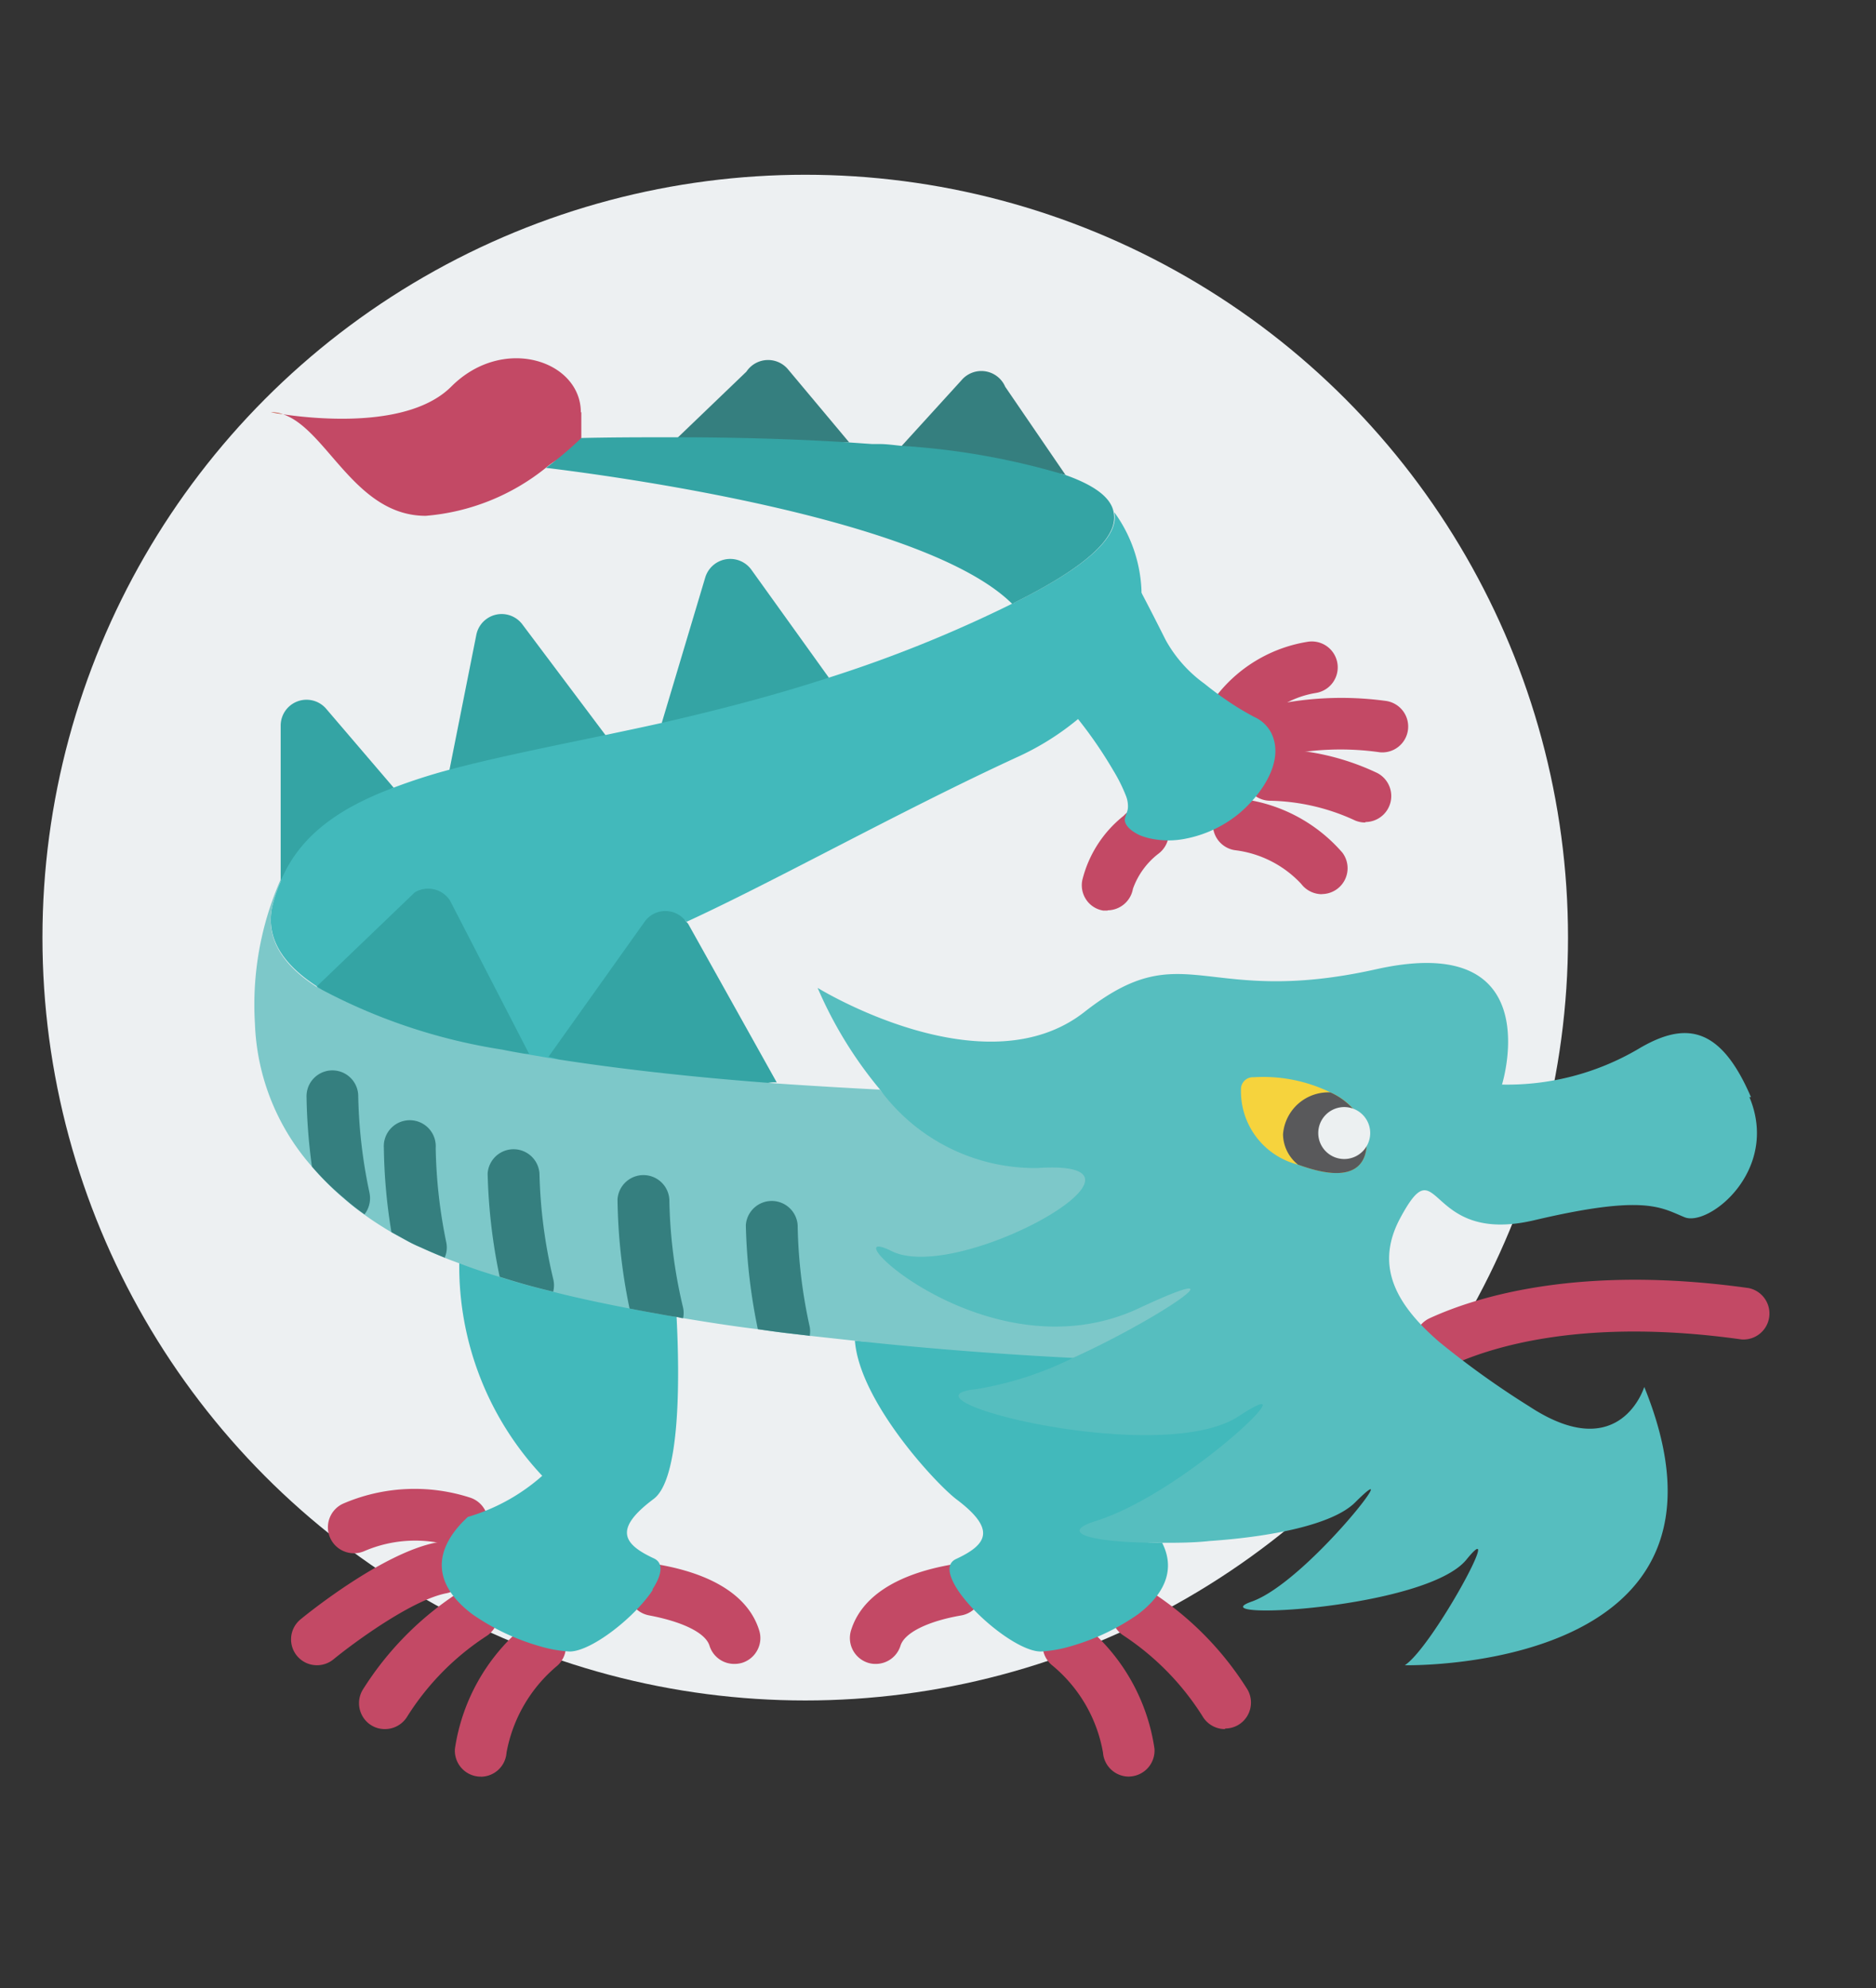
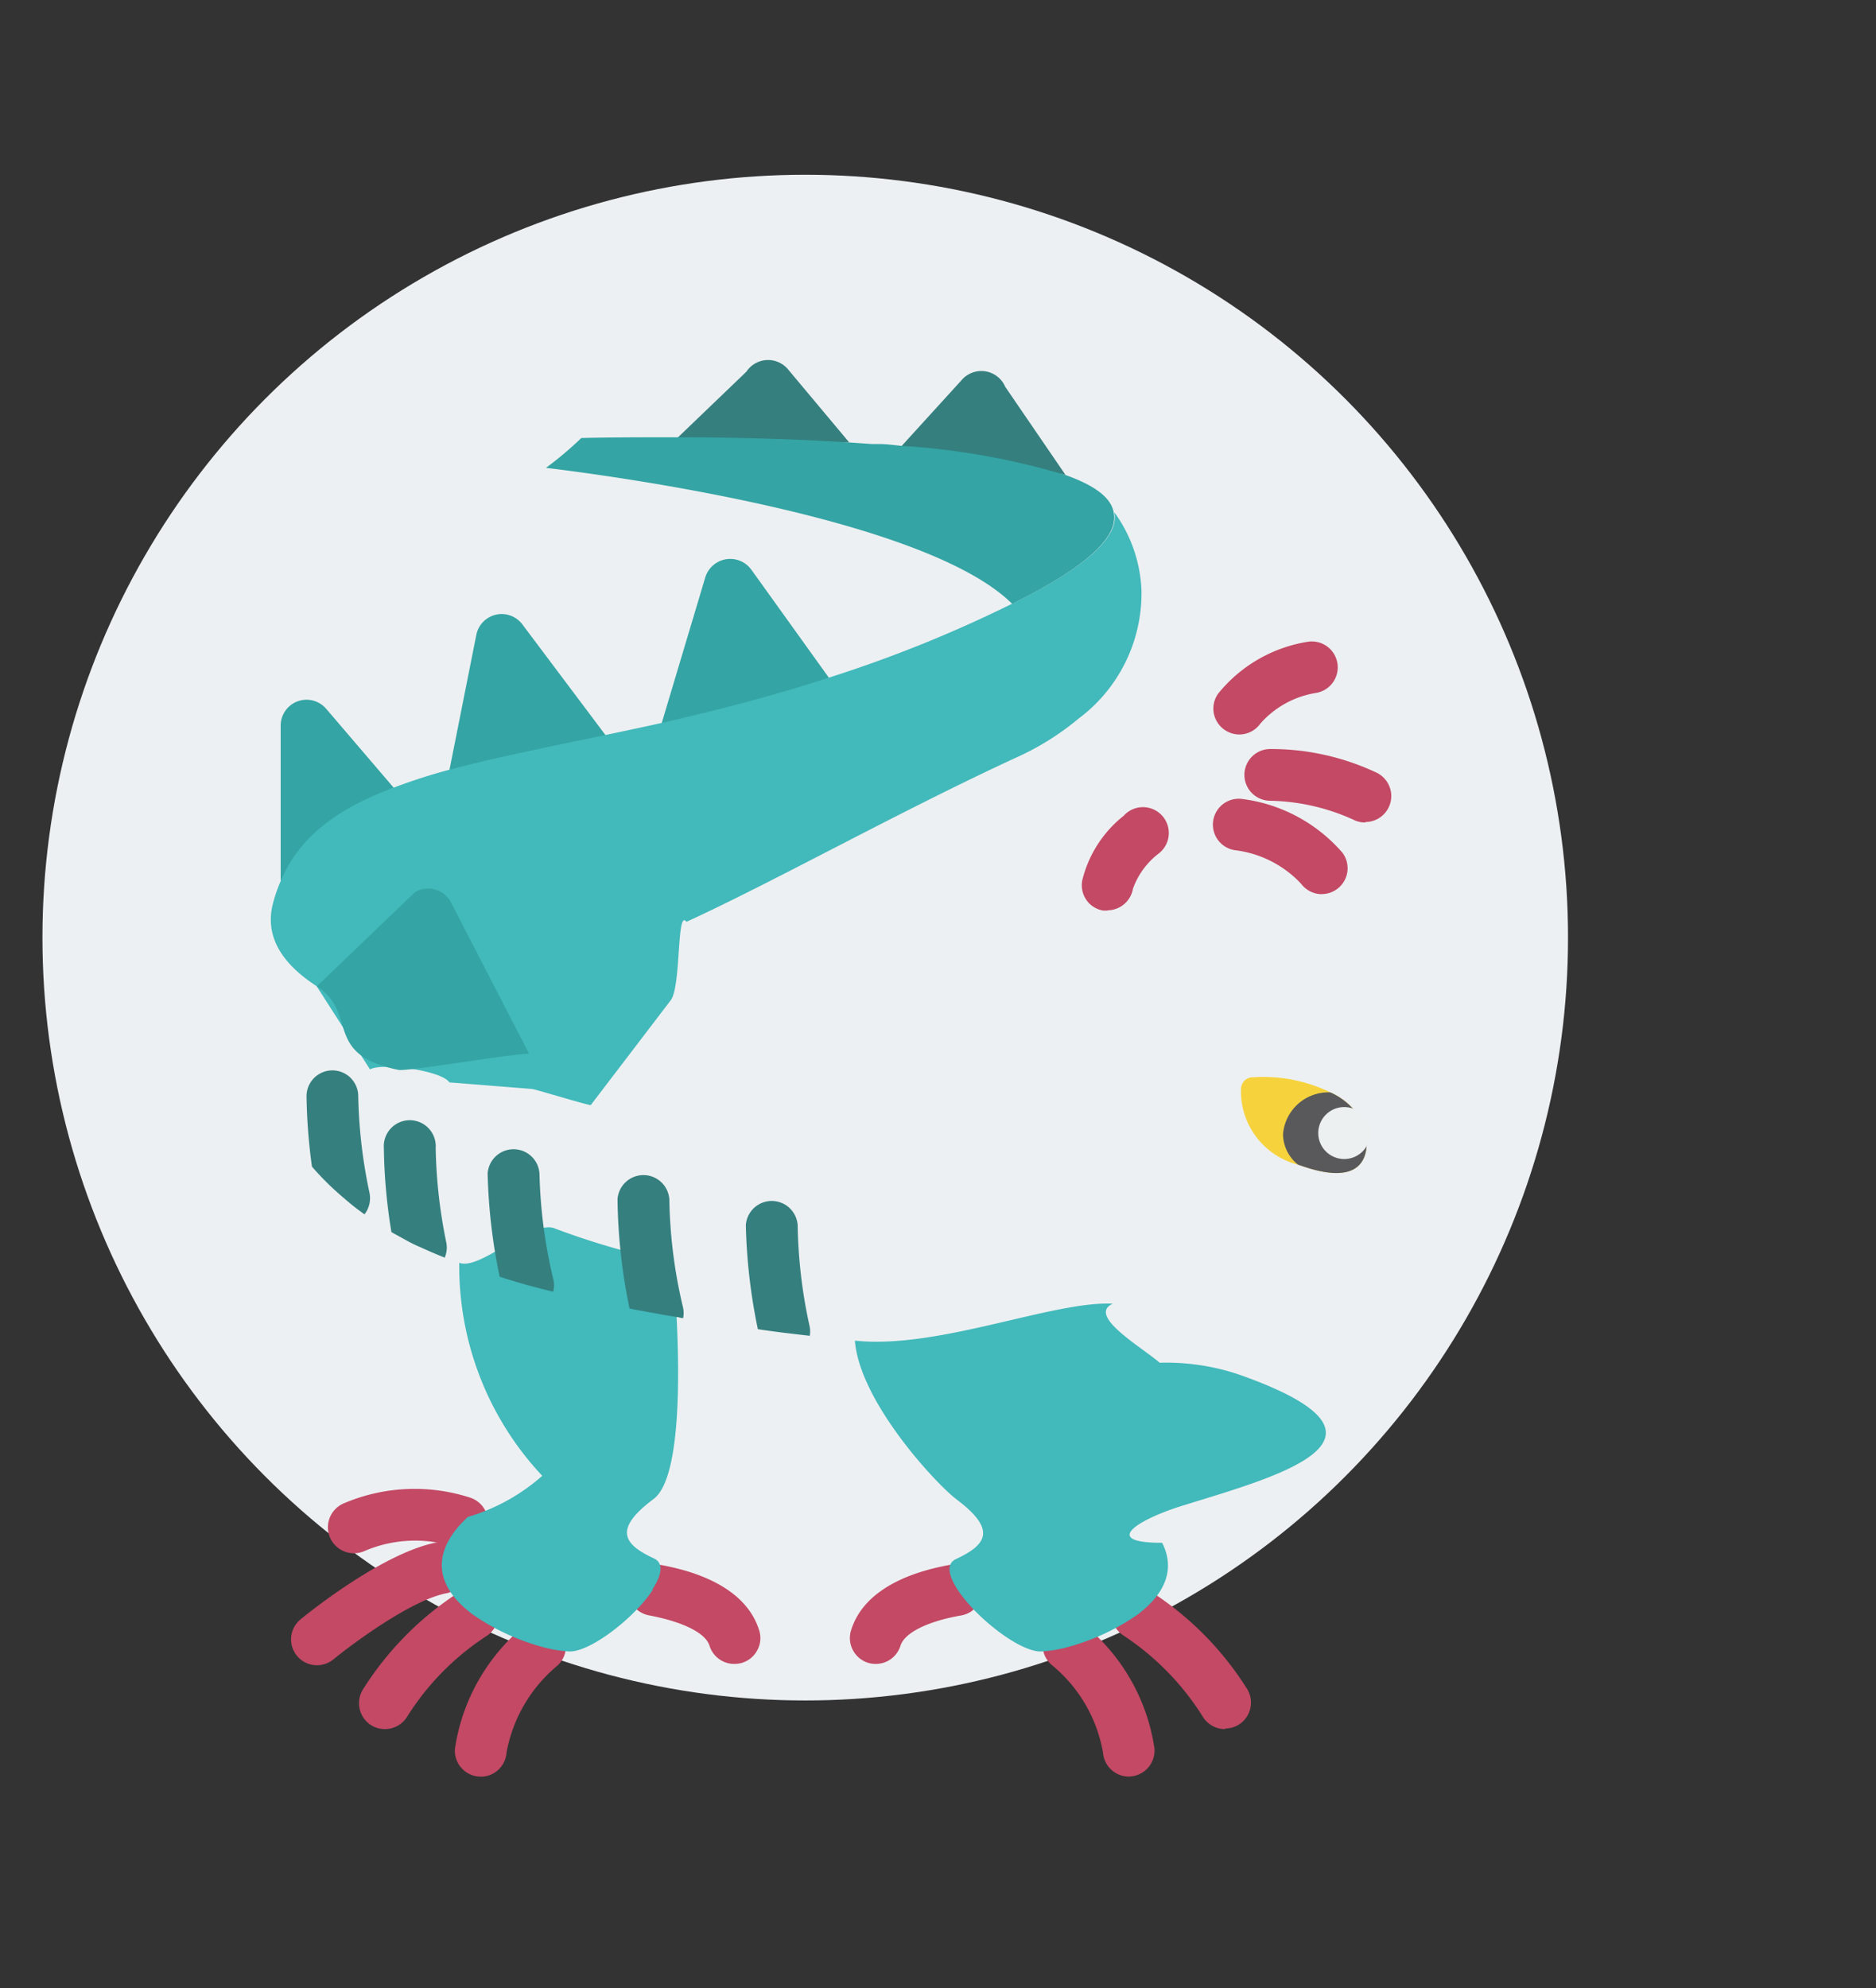
<svg xmlns="http://www.w3.org/2000/svg" id="Warstwa_1" data-name="Warstwa 1" viewBox="0 0 156 165.31">
  <rect x="0" y="0" width="156" height="165.31" fill="#333333" stroke="none" />
  <defs>
    <style>.cls-1{fill:none;}.cls-2{fill:#edf0f2;}.cls-3{fill:#c34965;}.cls-4{clip-path:url(#clip-path);}.cls-5{fill:#42b9bb;}.cls-6{fill:#357f7f;}.cls-7{fill:#34a4a4;}.cls-8{fill:#f39c20;}.cls-9{fill:#7dc8c9;}.cls-10{fill:#c03a2a;}.cls-11{fill:#56bebf;}.cls-12{fill:#f6d33d;}.cls-13{fill:#59595b;}.cls-14{fill:#ecf0f1;}</style>
    <clipPath id="clip-path">
-       <rect class="cls-1" x="21.15" y="29.69" width="126.07" height="118.13" />
-     </clipPath>
+       </clipPath>
  </defs>
  <title>Chinese</title>
  <circle class="cls-2" cx="66.96" cy="77.96" r="63.43" />
  <path class="cls-3" d="M92.1,75.71l-.37,0a2.11,2.11,0,0,1-1.39-.88A2.15,2.15,0,0,1,90,73.18a9.82,9.82,0,0,1,3.44-5.35A2.15,2.15,0,1,1,96.31,71a6.39,6.39,0,0,0-2.1,2.9,2.16,2.16,0,0,1-2.11,1.79Zm0,0" />
  <path class="cls-3" d="M109.93,74.35a2.17,2.17,0,0,1-1.73-.86,9,9,0,0,0-5.52-2.8,2.15,2.15,0,1,1,.66-4.25,13.23,13.23,0,0,1,8.29,4.46,2.15,2.15,0,0,1-1.72,3.44Zm0,0" />
  <path class="cls-3" d="M113.53,68.39a2.16,2.16,0,0,1-1-.24,17.51,17.51,0,0,0-6.9-1.57h0a2.15,2.15,0,1,1,0-4.3,20.54,20.54,0,0,1,8.91,2,2.16,2.16,0,0,1-1,4.07Zm0,0" />
-   <path class="cls-3" d="M105.68,63a2.15,2.15,0,0,1-.79-4.15,27.33,27.33,0,0,1,10.35-.57,2.15,2.15,0,0,1-.5,4.27,23.22,23.22,0,0,0-8.27.31,2.35,2.35,0,0,1-.79.14Zm0,0" />
  <path class="cls-3" d="M103.05,61.07a2.17,2.17,0,0,1-1.91-1.17,2.13,2.13,0,0,1,.16-2.23,12,12,0,0,1,7.46-4.31,2.15,2.15,0,1,1,.65,4.26,7.81,7.81,0,0,0-4.6,2.54,2.15,2.15,0,0,1-1.76.91Zm0,0" />
  <g class="cls-4">
    <path class="cls-5" d="M103.12,67.57a10,10,0,0,1-4.56,2.17,7.13,7.13,0,0,1-2.8,0,5.24,5.24,0,0,1-1-.3c-.58-.28-1.16-.69-1.23-1.23,0-.34.22-.64.26-1a2.35,2.35,0,0,0-.19-1.11,13.24,13.24,0,0,0-1-2,36,36,0,0,0-3-4.37c1.12-.93-1.12-4.74-.38-5.76,1.82-2.5,5.72-2.35,5.6-4.87.84,1.59,1.55,3,2.13,4.15a11.08,11.08,0,0,0,3.21,3.6,28.22,28.22,0,0,0,2.8,2c.43.26.88.52,1.33.76A2.92,2.92,0,0,1,105.74,61c1.1,2.35-.9,5.1-2.62,6.57Zm0,0" />
    <path class="cls-3" d="M48.34,34.27v3.25a6,6,0,0,0-2.94,1.37,18.31,18.31,0,0,1-10,4c-5.9,0-8.22-7.21-11.86-8.44,2.82.41,10.53,1.17,14-2.32,4.31-4.3,10.76-2.14,10.76,2.16Zm0,0" />
  </g>
  <path class="cls-6" d="M88.61,39.5c-2-.71-5,2.27-7.88,1.84-2-.29-3.62-4-5.78-4.23l5-5.49a2.16,2.16,0,0,1,3.64.54Zm0,0" />
  <path class="cls-6" d="M70.62,36.79c-2.5-.16-4.29,2-6.66,2s-5.56-2.37-7.63-2.38l5.74-5.51a2.16,2.16,0,0,1,3.45-.2Zm0,0" />
  <path class="cls-7" d="M32.74,65.5c-2.13.79,1.53,6.62,0,7.77-1.74,1.31-8.57-2-9.4,0V60.33a2.15,2.15,0,0,1,3.78-1.4Zm0,0" />
  <path class="cls-7" d="M68.94,56.37c-2.27.74-1.55,6-3.73,6.59-2.49.68-7.86-3.35-10.19-2.82L58.65,48a2.17,2.17,0,0,1,3.83-.63Zm0,0" />
  <path class="cls-7" d="M50.37,61.15c-2.28.47-1.13,8.31-3.18,8.75-2.33.5-7.82-6.4-9.82-5.86l2.24-11.26a2.15,2.15,0,0,1,3.83-.86Zm0,0" />
  <path class="cls-5" d="M94.92,49.12a13,13,0,0,1-5.23,10.63A22.44,22.44,0,0,1,84.48,63c-9.71,4.48-20,10.25-27.4,13.65-.82-1.14-.43,5.3-1.29,6.5l-6.67,8.74c-.54-.08-4.31-1.23-4.84-1.34L37.37,90c-.65-1-5.6-1.66-6.6-1.08L26.33,82c-2.87-1.87-4.33-4.11-3.64-6.85a12.78,12.78,0,0,1,.65-1.89c1.57-3.77,4.84-6.07,9.4-7.77A47.87,47.87,0,0,1,37.37,64c3.76-1,8.15-1.88,13-2.89,1.5-.32,3.05-.64,4.65-1,4.36-1,9-2.17,13.92-3.77a108.61,108.61,0,0,0,15.24-6.15c.11,0,.19-.11.3-.15,6.31-3.14,8.57-5.58,8.18-7.45a11.84,11.84,0,0,1,2.26,6.5Zm0,0" />
  <path class="cls-7" d="M44,87.63c-.76-.13-10.12,1.48-10.85,1.33-6.35-1.27-3.32-4.69-6.8-6.95l8.15-7.82a2.17,2.17,0,0,1,2.91.67Zm0,0" />
  <path class="cls-3" d="M72.84,138.35a2,2,0,0,1-.65-.09,2.16,2.16,0,0,1-1.42-2.7c.86-2.79,3.78-4.68,8.42-5.48a2.15,2.15,0,1,1,.74,4.24c-2.78.48-4.72,1.44-5.05,2.52a2.15,2.15,0,0,1-2,1.51Zm0,0" />
  <path class="cls-3" d="M93.87,147.72a2.16,2.16,0,0,1-2.15-2,12.09,12.09,0,0,0-4.2-7.23,2.15,2.15,0,1,1,2.84-3.22A16.32,16.32,0,0,1,96,145.39a2.16,2.16,0,0,1-2,2.32Zm0,0" />
  <path class="cls-3" d="M101.86,143.77a2.16,2.16,0,0,1-1.87-1.08A22.21,22.21,0,0,0,93.44,136a2.15,2.15,0,1,1,2.3-3.64,26.23,26.23,0,0,1,8,8.13,2.17,2.17,0,0,1,0,2.15,2.13,2.13,0,0,1-1.86,1.08Zm0,0" />
  <path class="cls-5" d="M96.64,128.28c1.21,2.39,0,4.41-2,5.94h0a18.79,18.79,0,0,1-5.63,2.67,10.84,10.84,0,0,1-2.46.43c-1.83,0-5.42-2.86-6.91-5.12-.77-1.19-1-2.2-.1-2.59,2.56-1.2,3.31-2.45,0-4.94-1.76-1.34-8.07-8.16-8.45-13.2,6.88.75,16.52-3.33,21.45-3.07-2.91,1.31,6.18,5.52,4.07,5.72-7.53.73-.7-2.37,6.67.26,14.85,5.32,2.49,8.49-5,10.83-3.54,1.1-6.88,3.09-1.59,3.07Zm0,0" />
  <path class="cls-3" d="M61,138.35A2.15,2.15,0,0,1,59,136.84c-.33-1.08-2.26-2-5-2.52a2.17,2.17,0,0,1-1.66-1.38,2.12,2.12,0,0,1,.37-2.12,2.15,2.15,0,0,1,2-.74c4.65.8,7.56,2.7,8.42,5.48a2.12,2.12,0,0,1-.15,1.64,2.15,2.15,0,0,1-1.27,1.06,2.23,2.23,0,0,1-.63.09Zm0,0" />
  <path class="cls-3" d="M40,147.72h-.17a2.16,2.16,0,0,1-2-2.32,16.37,16.37,0,0,1,5.66-10.12,2.15,2.15,0,1,1,2.84,3.23,12.26,12.26,0,0,0-4.21,7.22,2.15,2.15,0,0,1-2.14,2Zm0,0" />
  <path class="cls-3" d="M32,143.77a2.13,2.13,0,0,1-1.86-1.08,2.17,2.17,0,0,1,0-2.15,26.27,26.27,0,0,1,8-8.13,2.15,2.15,0,0,1,2.29,3.64,21.87,21.87,0,0,0-6.55,6.65A2.17,2.17,0,0,1,32,143.77Zm0,0" />
  <path class="cls-3" d="M26.4,138.46A2.15,2.15,0,0,1,25,134.64c.68-.56,6.82-5.5,11.26-6.38a2.15,2.15,0,0,1,2.06.68,2.15,2.15,0,0,1-1.22,3.54c-2.89.57-7.75,4.16-9.37,5.49a2.15,2.15,0,0,1-1.37.49Zm0,0" />
  <path class="cls-3" d="M29.4,129.15a2.16,2.16,0,0,1-.88-4.12,15,15,0,0,1,10.59-.5,2.16,2.16,0,0,1,.52,3.84,2.18,2.18,0,0,1-2,.19,10.7,10.7,0,0,0-7.31.4,2.17,2.17,0,0,1-.88.19Zm0,0" />
  <path class="cls-5" d="M54.28,132.2c-1.48,2.26-5.08,5.1-6.9,5.12a10.75,10.75,0,0,1-2.46-.43,18.85,18.85,0,0,1-5.64-2.67c-2.49-1.87-3.81-4.5-.84-7.64l.46-.45a16.18,16.18,0,0,0,6.19-3.42A25.47,25.47,0,0,1,38.19,105c1.74.66,5.81-3.45,7.83-2.9a63.21,63.21,0,0,0,8,2.44c.54.11,1.7,4.85,2.24,4.93.28,5.43.28,13.52-1.9,15.16-3.33,2.49-2.58,3.74,0,4.94.86.39.67,1.4-.11,2.59Zm0,0" />
  <g class="cls-4">
    <path class="cls-7" d="M64.59,90c-2.93-.22-5,4.51-8.15,4.17-3.3-.35-7.62-5.77-10.83-6.3l8-11.24a2.12,2.12,0,0,1,3.44,0,.74.74,0,0,1,.2.23Zm0,0" />
    <path class="cls-3" d="M119.8,113.71a2.15,2.15,0,0,1-.9-4.11c3.88-1.78,12.48-4.47,26.51-2.5a2.16,2.16,0,0,1-.6,4.27c-12.94-1.82-20.66.56-24.11,2.15a2.14,2.14,0,0,1-.9.19Zm0,0" />
    <path class="cls-8" d="M111.58,93.26a4.31,4.31,0,1,1-4.31-4.3,4.31,4.31,0,0,1,4.31,4.3Zm0,0" />
    <path class="cls-9" d="M89.24,112.91c-4.93-.25-11.37-.69-18.25-1.44l-3.55-.39-2.14-.25c-.75-.09-1.52-.2-2.28-.31-2.08-.25-4.17-.58-6.22-.92-.17,0-.32-.07-.49-.09-.54-.08-1.1-.17-1.64-.28-.77-.13-1.57-.28-2.32-.43-2.22-.43-4.37-.88-6.4-1.4-.71-.17-1.39-.34-2.08-.53s-1.59-.46-2.37-.71c-1.16-.35-2.26-.71-3.31-1.12-.41-.15-.82-.3-1.21-.46-.69-.28-1.33-.55-2-.86a11.35,11.35,0,0,1-1.16-.56l-1.29-.71c-.78-.47-1.53-.94-2.26-1.48a20,20,0,0,1-1.7-1.34A23.21,23.21,0,0,1,25.94,97,19,19,0,0,1,21.2,85.13a25.82,25.82,0,0,1,2.14-12v.19a12.78,12.78,0,0,0-.65,1.89c-.69,2.74.77,5,3.64,6.85a47.47,47.47,0,0,0,15.41,5.21c.73.15,1.48.28,2.24.41l1.63.28c6.24,1,12.94,1.69,19,2.13,3.06.21,6,.38,8.55.51h0C76.22,94.17,92.54,93.4,98.22,93c12-.8,5.58,11.18,0,8.39s-6.31,8.09,6.34,2.18c9.1-4.26-5,8.69-15.32,9.33Zm0,0" />
  </g>
  <path class="cls-7" d="M84.48,50.07c-.11,0-.19.11-.3.15C76.93,43,50.52,39.52,45.4,38.9a29,29,0,0,0,2.94-2.48s2.26-.06,5.75-.06h2.24c4,0,9.17.1,14.29.43l1.89.13.61,0c.6,0,1.22.09,1.83.15A60.37,60.37,0,0,1,88.61,39.5c2.31.82,3.79,1.83,4,3.12.39,1.87-1.87,4.31-8.18,7.45Zm0,0" />
  <g class="cls-4">
    <path class="cls-10" d="M23.53,34.44a3.2,3.2,0,0,0-1-.17s.38.09,1,.17" />
    <path class="cls-11" d="M145.61,91.24c-2.57-6-5.52-6.33-9.41-4a21.53,21.53,0,0,1-11.3,2.94s4-12.82-10.46-9.59-15.91-3-24.26,3.55-22.19-2-22.19-2a34.42,34.42,0,0,0,5.15,8.41h0a16,16,0,0,0,13.13,6.57c12-.8-6.54,9.68-12.12,6.91s7.9,10.67,20.55,4.75c9.11-4.26,2,.73-5.48,4.13a28.63,28.63,0,0,1-8,2.59c-7.53.73,15.24,6.56,21.78,2.26s-4.39,6.35-11.83,8.69c-3.53,1.1.13,1.85,5.42,1.83,1.27,0,2.65,0,4-.15h0c5-.34,10.22-1.33,12.1-3.21,4.58-4.58-4,6.63-8.61,8.25s14.52.62,17.86-3.49-2.8,7.25-5.12,8.78c0,0,29.59.67,19.91-23.14,0,0-2,6.59-9.56,1.62a72.26,72.26,0,0,1-7.51-5.38c-3.53-3.06-5.36-6.24-3.25-10.23,3.38-6.32,2,2.29,11.17.13s10.5-1.07,12.5-.25,7.95-3.9,5.39-10Zm0,0" />
  </g>
  <path class="cls-6" d="M67.44,111.08l-2.14-.25c-.75-.09-1.52-.2-2.28-.31a47.33,47.33,0,0,1-1-8.65,2.16,2.16,0,0,1,4.31,0,42,42,0,0,0,1,8.44,2,2,0,0,1,0,.77Zm0,0" />
  <path class="cls-6" d="M56.8,109.6c-.17,0-.32-.07-.49-.09-.54-.08-1.1-.17-1.64-.28-.77-.13-1.57-.28-2.32-.43a47,47,0,0,1-1-9.08,2.16,2.16,0,0,1,4.31,0,41.21,41.21,0,0,0,1.14,9,2.1,2.1,0,0,1,0,.9Zm0,0" />
  <path class="cls-6" d="M46,107.4c-.71-.17-1.39-.34-2.08-.53s-1.59-.46-2.37-.71a46.87,46.87,0,0,1-1-8.59,2.16,2.16,0,0,1,4.31,0A41.67,41.67,0,0,0,46,106.33a2.15,2.15,0,0,1,0,1.07Zm0,0" />
  <path class="cls-6" d="M37,104.58c-.69-.28-1.33-.55-2-.86a11.35,11.35,0,0,1-1.16-.56l-1.29-.71a46,46,0,0,1-.63-7,2.16,2.16,0,1,1,4.31,0,42.23,42.23,0,0,0,.88,7.85,2.1,2.1,0,0,1-.15,1.31Zm0,0" />
  <path class="cls-6" d="M30.72,99.16a2.18,2.18,0,0,1-.41,1.81,20,20,0,0,1-1.7-1.34A23.21,23.21,0,0,1,25.94,97a47.54,47.54,0,0,1-.45-5.85,2.15,2.15,0,1,1,4.3,0,41.92,41.92,0,0,0,.93,8Zm0,0" />
  <path class="cls-12" d="M108.41,97l-.47-.16a6.29,6.29,0,0,1-4.74-6.41,1,1,0,0,1,1.06-.86,12.74,12.74,0,0,1,6.37,1.26,5.56,5.56,0,0,1,2.84,2.81s1.66,5.62-5.06,3.36Zm0,0" />
  <path class="cls-13" d="M108.41,97l-.47-.16a3.28,3.28,0,0,1-1.25-2.52,3.78,3.78,0,0,1,3.94-3.49,5.62,5.62,0,0,1,2.84,2.82s1.66,5.61-5.06,3.35Zm0,0" />
  <path class="cls-14" d="M113.94,94.21a2.16,2.16,0,1,0-2.15,2.16,2.16,2.16,0,0,0,2.15-2.16Zm0,0" />
</svg>